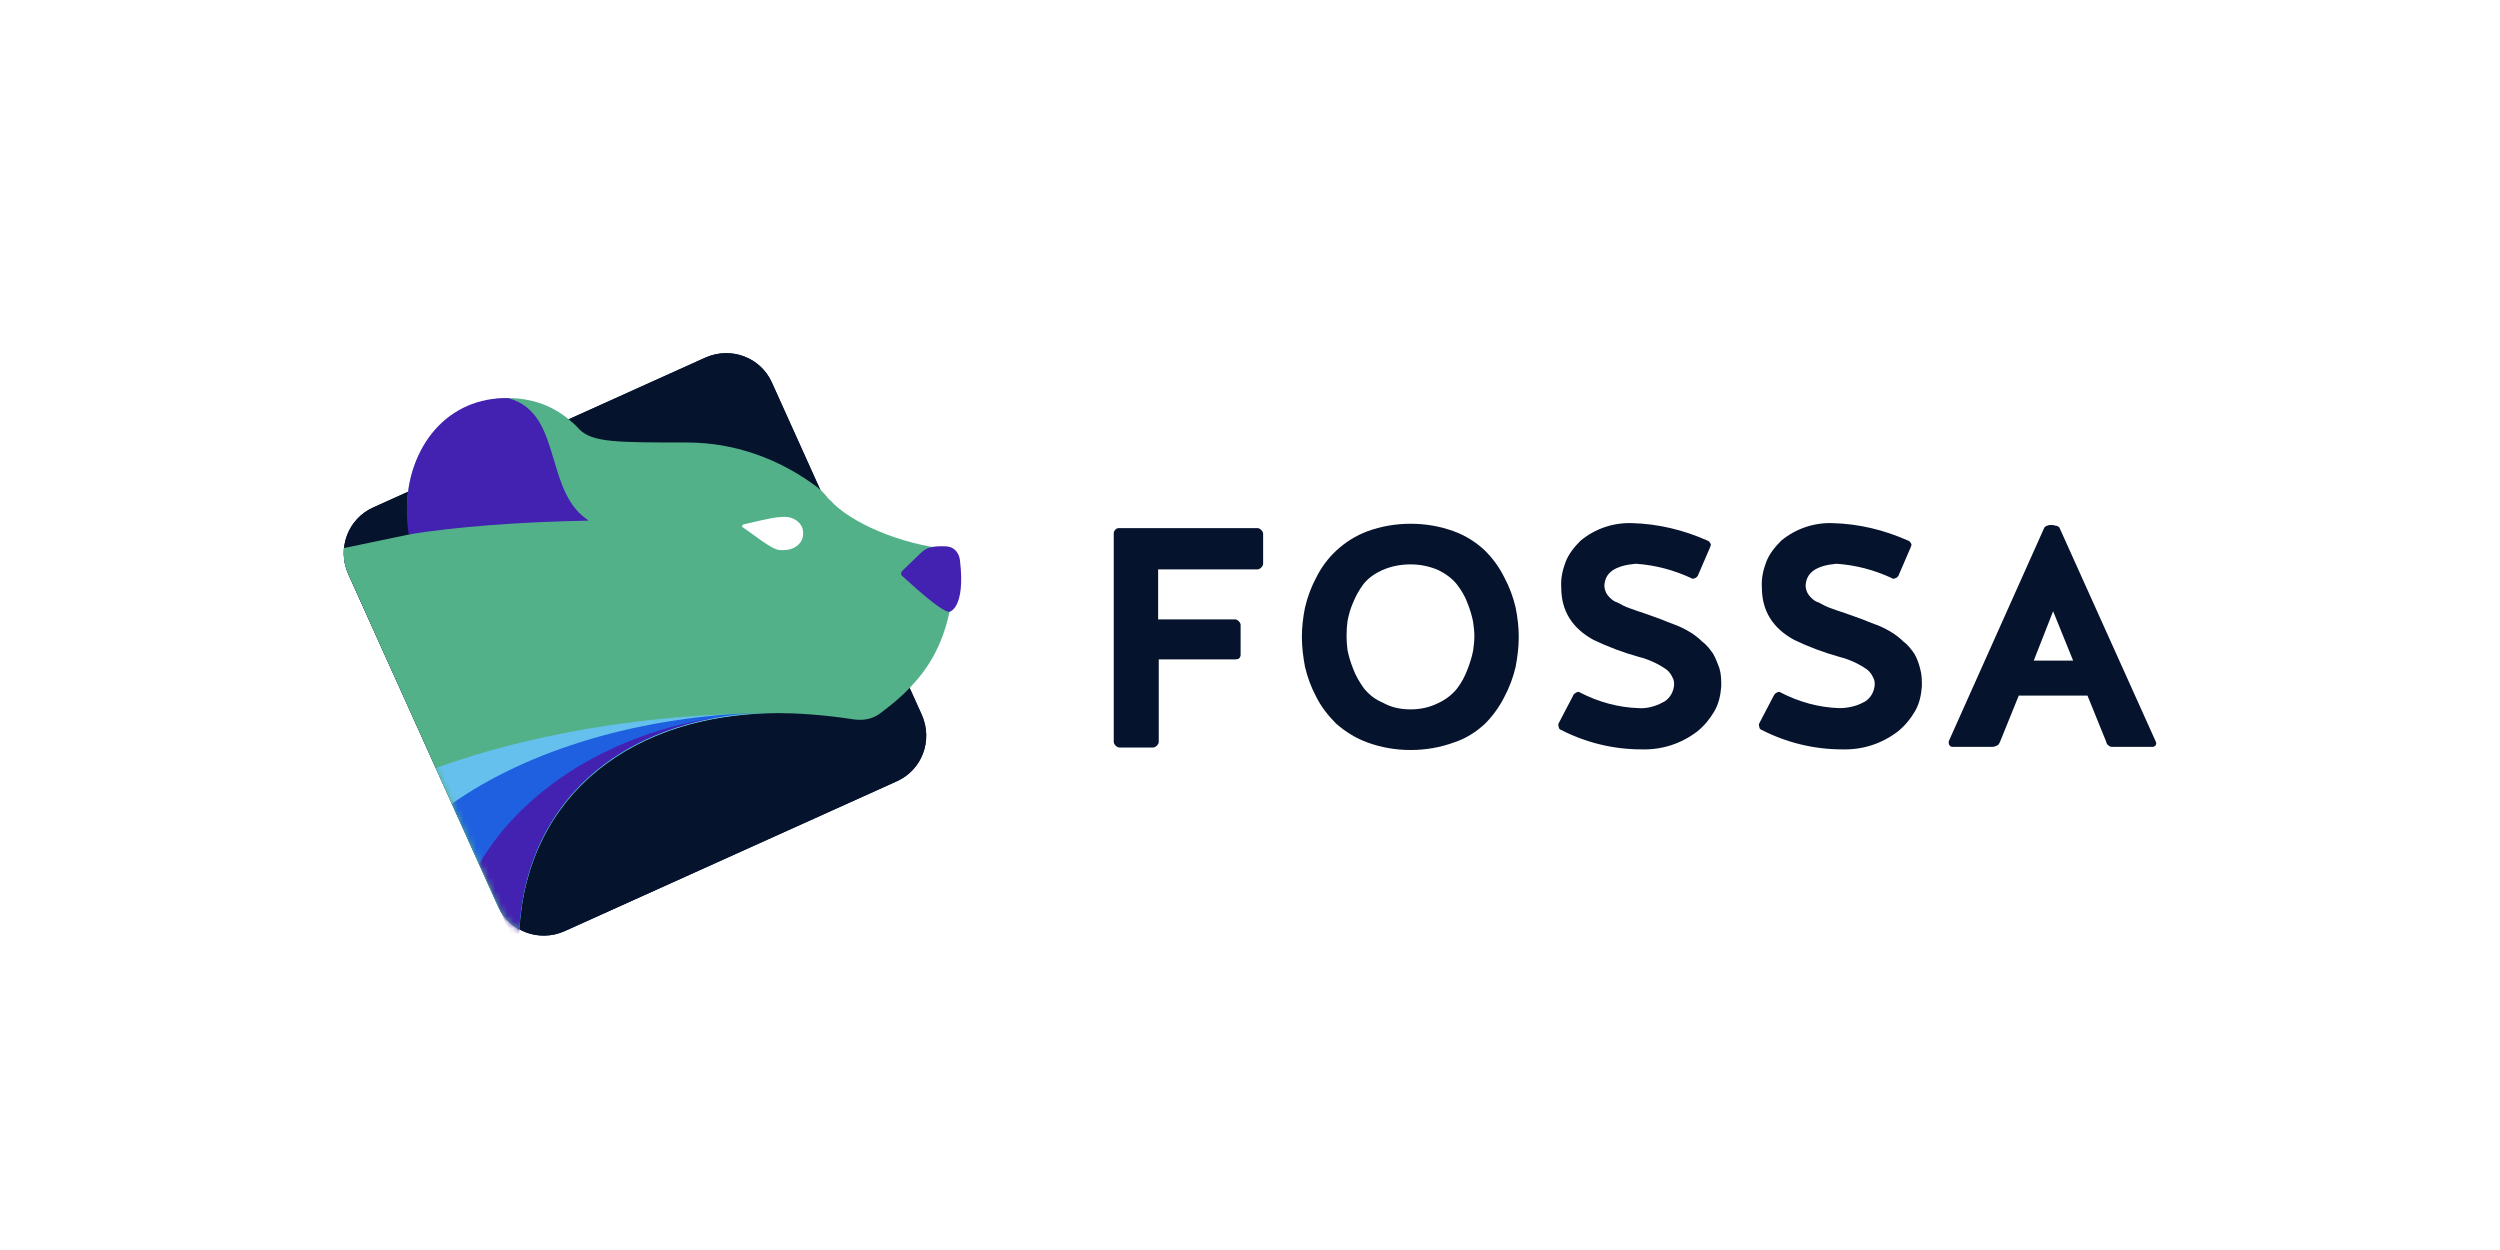
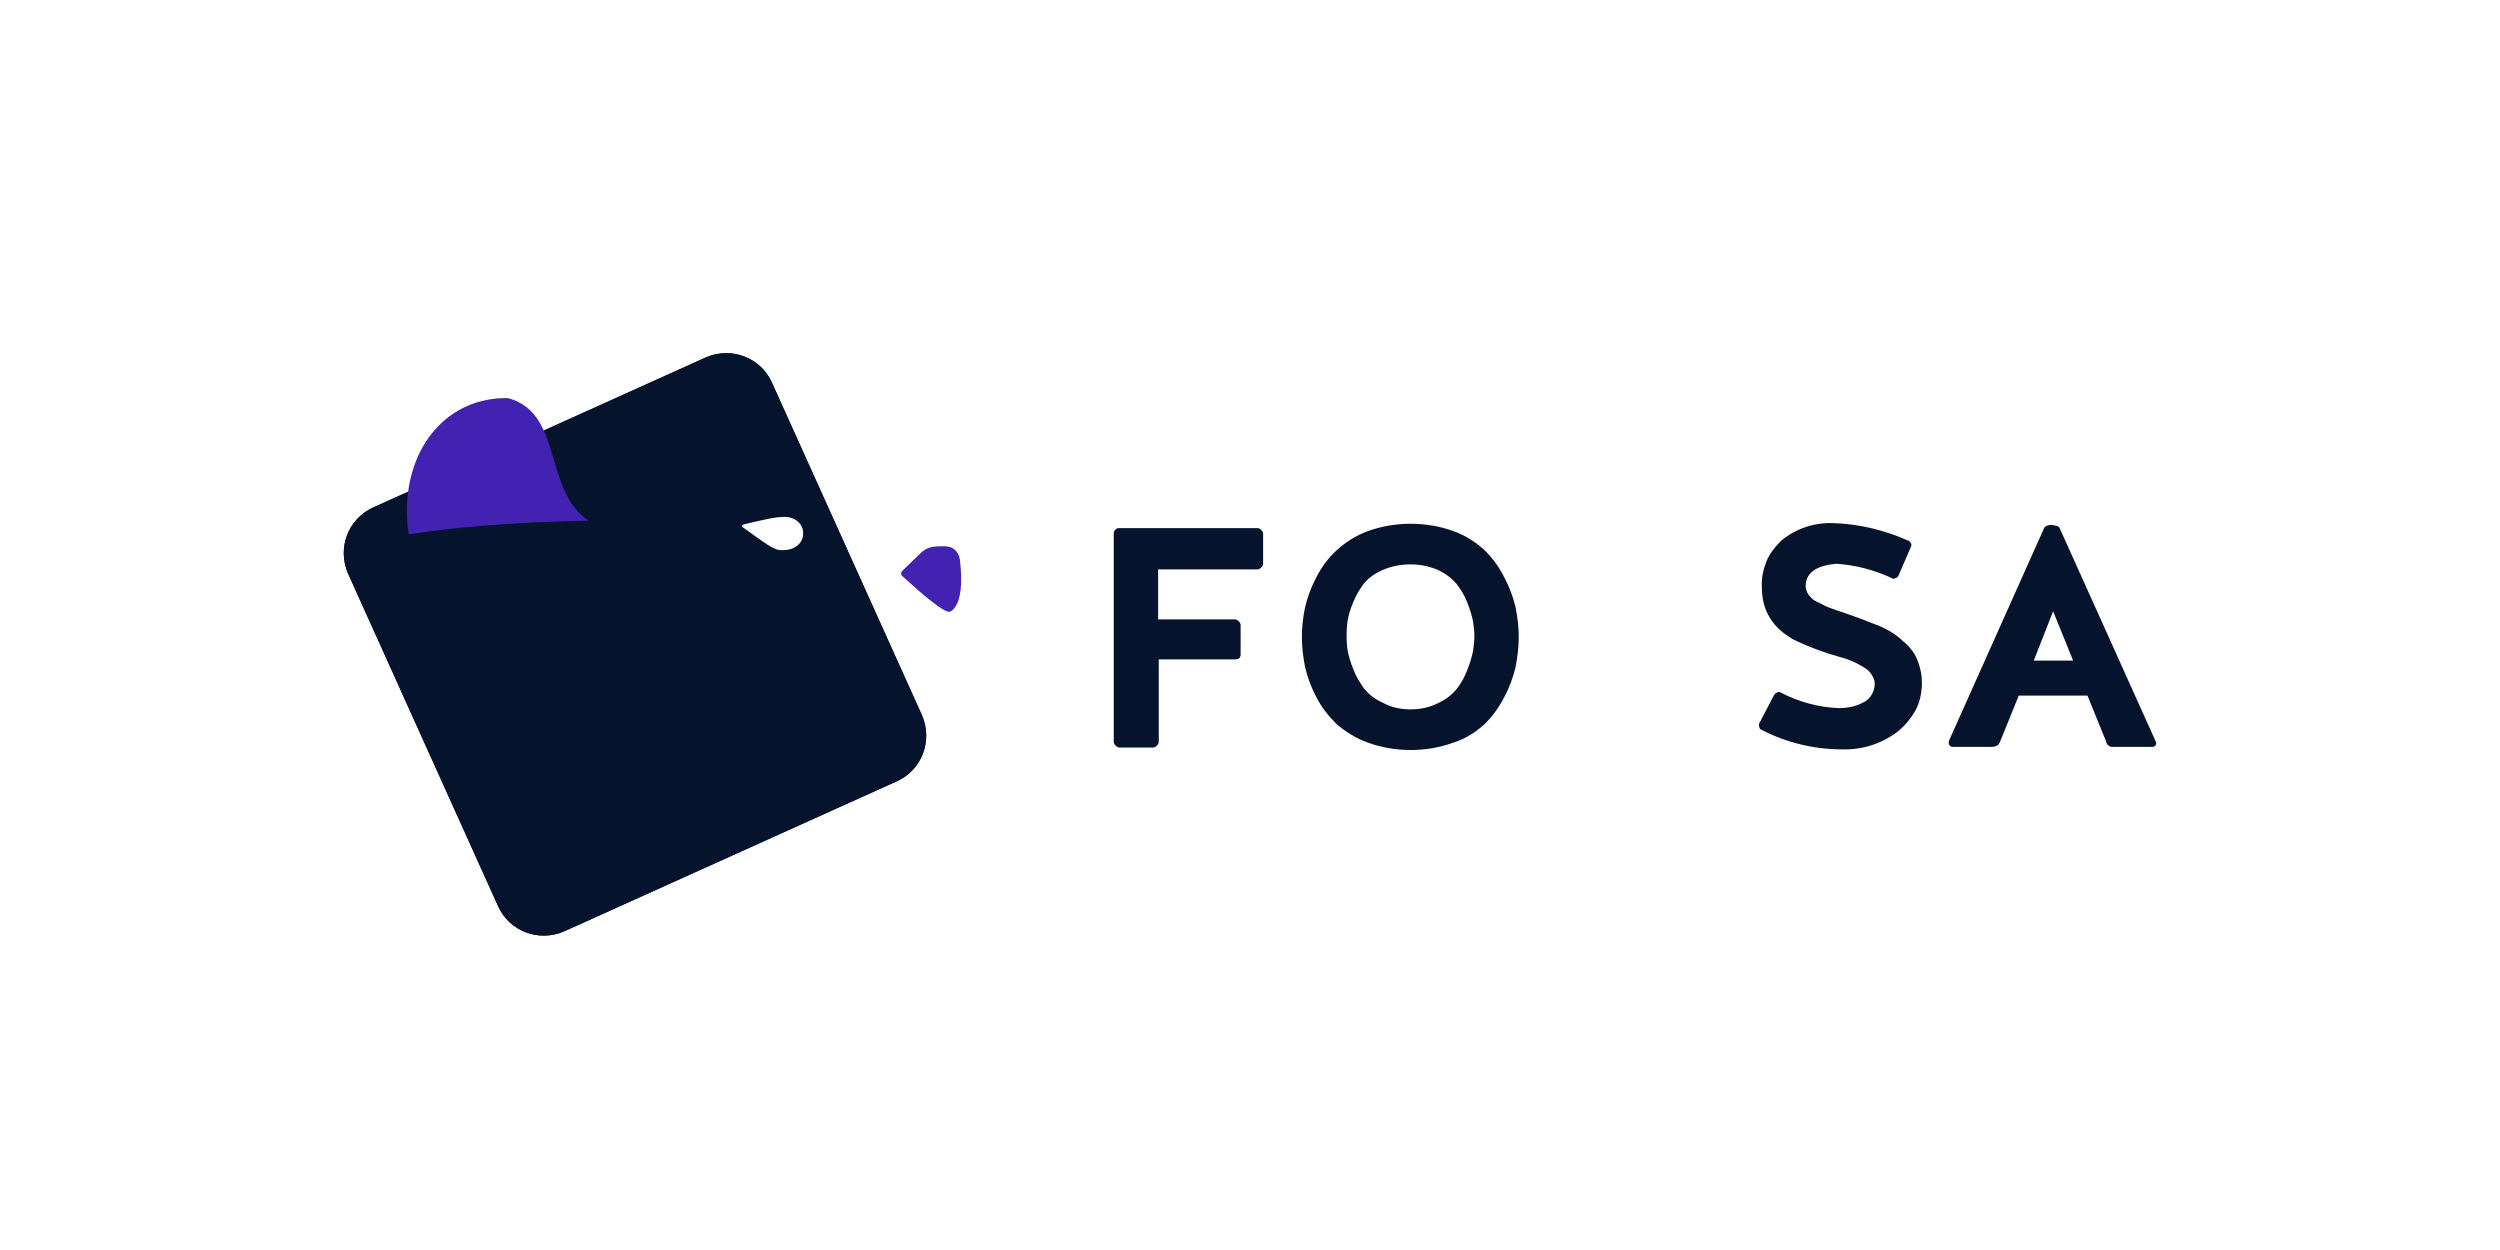
<svg xmlns="http://www.w3.org/2000/svg" version="1.1" id="Layer_2" x="0px" y="0px" viewBox="0 0 400 200" style="enable-background:new 0 0 400 200;" xml:space="preserve">
  <style type="text/css">
	.st0{fill:#031E3D;}
	.st1{fill:#06132D;}
	.st2{fill:#53B18A;}
	.st3{fill:#031E3D;filter:url(#Adobe_OpacityMaskFilter);}
	.st4{mask:url(#mask0_2162_555_00000078747423062168407140000009940368150845255332_);}
	.st5{fill:#66C0EE;}
	.st6{fill:#1F60E0;}
	.st7{fill:#4321B1;}
	.st8{fill-rule:evenodd;clip-rule:evenodd;fill:#FFFFFF;}
</style>
  <g>
    <path class="st0" d="M55.7,91.8c-1.8-4.1,0-8.8,4-10.6l53.2-24c4.1-1.8,8.8,0,10.6,4l24,53.2c1.8,4.1,0,8.8-4,10.6l-53.2,24   c-4.1,1.8-8.8,0-10.6-4L55.7,91.8z" />
    <path class="st1" d="M55.7,91.8c-1.8-4.1,0-8.8,4-10.6l53.2-24c4.1-1.8,8.8,0,10.6,4l24,53.2c1.8,4.1,0,8.8-4,10.6l-53.2,24   c-4.1,1.8-8.8,0-10.6-4L55.7,91.8z" />
-     <path class="st2" d="M55.7,91.8c-0.6-1.3-0.8-2.8-0.7-4.1l11-2.3c-0.5-1.6-0.8-3.3-0.8-4.8c0-0.7,0-1.4,0.1-2   c1-8.4,7.8-14.9,16.1-14.9c3.6,0,7,1.2,9.6,3.4c0.6,0.5,1.2,1,1.7,1.6c2.1,2.1,6,2.1,17.2,2.1c7.8,0,14.9,2.7,20.8,7.1   c0.2,0.2,0.5,0.4,0.7,0.6c0.3,0.3,0.7,0.7,1,1.1c0.1,0.1,0.2,0.3,0.4,0.4c3.2,3.6,11.2,7.1,19.1,7.9v10.1c-1.2,5.5-3.5,9.1-6.3,12   c-1.4,1.5-3.1,2.9-5,4.3c-1.2,0.8-2.6,1-4,0.8c-5.2-0.8-9.4-1-12-1c-23.2,0-40.2,12.9-41.5,34.7c-1.4-0.8-2.6-2.1-3.4-3.7   L55.7,91.8z" />
    <defs>
      <filter id="Adobe_OpacityMaskFilter" filterUnits="userSpaceOnUse" x="69.7" y="114" width="53.8" height="38.2">
        <feColorMatrix type="matrix" values="1 0 0 0 0  0 1 0 0 0  0 0 1 0 0  0 0 0 1 0" />
      </filter>
    </defs>
    <mask maskUnits="userSpaceOnUse" x="69.7" y="114" width="53.8" height="38.2" id="mask0_2162_555_00000078747423062168407140000009940368150845255332_">
-       <path class="st3" d="M55.7,91.8c-1.8-4.1,0-8.8,4-10.6l53.2-24c4.1-1.8,8.8,0,10.6,4l24,53.2c1.8,4.1,0,8.8-4,10.6l-53.2,24    c-4.1,1.8-8.8,0-10.6-4L55.7,91.8z" />
-     </mask>
+       </mask>
    <g class="st4">
      <path class="st5" d="M69.7,122.9L83,152.3c0-0.4,0-0.8,0-0.9c0-23.1,16.9-36.9,40.5-37.3C103.2,114.2,84.6,117.5,69.7,122.9z" />
      <path class="st6" d="M122.5,114c-20.1,0.5-38,6-50.2,14.6L83,152.3c0-0.4,0-0.8,0-0.9C83,128.6,99.4,114.8,122.5,114z" />
      <path class="st7" d="M115.2,114.7c-17.2,2.5-31.5,11.5-38.5,23.5l6.3,14c0-0.4,0-0.8,0-0.9C83,131,96,117.9,115.2,114.7z" />
    </g>
    <path class="st7" d="M65.4,85.5c7.5-1.2,17.6-2,28.8-2.2c-3.4-2.2-4.5-6.1-5.6-9.8c-1.3-4.3-2.5-8.5-7.3-9.8   c-9.5-0.2-16.2,7.5-16.2,18.1C65.1,83,65.2,84.3,65.4,85.5z" />
    <path class="st7" d="M151.9,97.9c0,0,2.6-0.5,1.7-8.2c-0.1-1.1-0.8-2-1.7-2.2c-0.4-0.1-0.8-0.1-1.1-0.1c-1.8,0-2.6,0.2-3.6,1.2   l-2.8,2.7c-0.3,0.3-0.3,0.7,0,0.9C147.9,95.4,150.9,97.9,151.9,97.9z" />
    <path class="st8" d="M125.7,88c1.6-0.1,2.8-1.2,2.8-2.6l0,0c0.1-1.6-1.4-2.8-3.2-2.7c-1.5,0.1-1.6,0.1-6.3,1.2   c-0.3,0.1-0.4,0.4-0.1,0.5C124,88.1,124.1,88.1,125.7,88z" />
    <path class="st1" d="M197.7,105.5h-12.3v13.2c0,0.2-0.1,0.4-0.3,0.6c-0.2,0.2-0.4,0.3-0.6,0.3h-5.4c-0.2,0-0.4-0.1-0.6-0.3   c-0.2-0.2-0.3-0.4-0.3-0.6V85.3c0-0.2,0.1-0.4,0.3-0.6c0.2-0.2,0.4-0.2,0.6-0.2h22.1c0.2,0,0.4,0.1,0.6,0.3   c0.2,0.2,0.3,0.4,0.3,0.6v4.8c0,0.2-0.1,0.4-0.3,0.6c-0.2,0.2-0.4,0.3-0.6,0.3h-15.9v8h12.3c0.2,0,0.4,0.1,0.6,0.3   c0.2,0.2,0.3,0.4,0.3,0.6v4.8c0,0.2-0.1,0.4-0.3,0.6C198.2,105.4,197.9,105.5,197.7,105.5z" />
    <path class="st1" d="M225.7,83.8c2.4,0,4.7,0.4,6.9,1.2c1.9,0.7,3.5,1.7,5,3.1c1.3,1.3,2.3,2.7,3.1,4.3c0.8,1.5,1.4,3.1,1.8,4.8   c0.3,1.5,0.5,3.1,0.5,4.7c0,1.6-0.2,3.2-0.5,4.8c-0.4,1.7-1,3.3-1.8,4.8c-0.8,1.6-1.9,3.1-3.1,4.3c-1.4,1.3-3.1,2.4-5,3   c-2.2,0.8-4.5,1.2-6.9,1.2c-2.4,0-4.7-0.4-6.9-1.2c-1.9-0.7-3.5-1.7-5-3c-1.3-1.3-2.4-2.7-3.2-4.3c-0.8-1.5-1.4-3.1-1.8-4.8   c-0.3-1.6-0.5-3.2-0.5-4.8c0-1.6,0.2-3.2,0.5-4.7c0.4-1.7,1-3.3,1.8-4.8c0.8-1.6,1.9-3.1,3.2-4.3c1.4-1.3,3.1-2.4,5-3.1   C221,84.2,223.3,83.8,225.7,83.8z M225.7,113.5c1.5,0,3-0.3,4.4-1c1.1-0.5,2.2-1.3,3-2.3c0.7-0.9,1.3-2,1.7-3.1c0.4-1,0.7-2,0.9-3   c0.1-0.8,0.2-1.5,0.2-2.3c0-0.8-0.1-1.5-0.2-2.3c-0.2-1-0.5-2-0.9-3c-0.4-1.1-1-2.1-1.7-3c-0.8-1-1.8-1.7-3-2.3   c-1.4-0.6-2.9-0.9-4.4-0.9c-1.6,0-3.1,0.3-4.5,0.9c-1.1,0.5-2.2,1.2-3,2.2c-0.7,0.9-1.3,2-1.7,3c-0.4,0.9-0.7,1.9-0.9,3   c-0.2,1.5-0.2,3.1,0,4.6c0.2,1,0.5,2,0.9,3c0.4,1.1,1,2.1,1.7,3.1c0.8,1,1.8,1.8,3,2.3C222.6,113.2,224.1,113.5,225.7,113.5   L225.7,113.5z" />
-     <path class="st1" d="M256.7,93.7c0,0.5,0.2,1.1,0.5,1.5c0.4,0.5,0.9,1,1.6,1.2c0.7,0.4,1.3,0.7,1.9,0.9c0.5,0.2,1.4,0.5,2.6,0.9   l2.5,0.9c0.5,0.2,1.2,0.5,2.3,0.9c0.8,0.3,1.6,0.7,2.4,1.2c0.5,0.3,1.2,0.8,1.9,1.5c0.7,0.5,1.2,1.2,1.7,1.9c0.4,0.7,0.7,1.5,1,2.3   c0.3,1,0.3,1.9,0.3,2.9c-0.1,1.4-0.4,2.8-1.1,4c-0.7,1.2-1.6,2.3-2.7,3.2c-2.6,2-5.7,3-9,2.9c-4.5,0-8.9-1.1-12.8-3.1   c-0.1,0-0.2-0.1-0.3-0.2c-0.1-0.1-0.1-0.2-0.1-0.3c-0.1-0.2-0.1-0.4,0-0.6l2.3-4.4c0-0.1,0.1-0.2,0.2-0.3c0.1-0.1,0.2-0.1,0.3-0.2   c0.1,0,0.2-0.1,0.3-0.1c0.1,0,0.2,0,0.3,0.1c2.9,1.5,6.1,2.4,9.4,2.5c1.3,0.1,2.7-0.3,3.8-0.9c0.5-0.2,0.9-0.6,1.2-1   c0.3-0.4,0.5-0.9,0.6-1.4c0.1-0.5,0.1-1.1-0.2-1.6c-0.2-0.5-0.6-1-1-1.3c-1.3-0.9-2.8-1.6-4.4-2c-2.5-0.7-4.9-1.6-7.2-2.7   c-3.5-1.9-5.2-4.7-5.2-8.4c-0.1-1.4,0.2-2.8,0.7-4.1c0.5-1.3,1.4-2.4,2.4-3.4c2.3-1.9,5.2-2.9,8.2-2.8c4.2,0.1,8.3,1.1,12.1,2.8   c0.1,0,0.2,0.1,0.3,0.2c0.1,0.1,0.1,0.2,0.2,0.3c0,0.1,0.1,0.2,0,0.3c0,0.1-0.1,0.2-0.1,0.3l-1.9,4.4c0,0.1-0.1,0.2-0.2,0.3   c-0.1,0.1-0.2,0.2-0.3,0.2c-0.1,0-0.2,0.1-0.3,0.1c-0.1,0-0.2,0-0.3-0.1c-2.8-1.3-5.8-2.1-8.9-2.3   C258.4,90.5,256.8,91.6,256.7,93.7z" />
    <path class="st1" d="M288.9,93.7c0,0.5,0.2,1.1,0.5,1.5c0.4,0.5,0.9,1,1.6,1.2c0.7,0.4,1.3,0.7,1.9,0.9c0.5,0.2,1.4,0.5,2.6,0.9   l2.5,0.9c0.5,0.2,1.2,0.5,2.3,0.9c0.8,0.3,1.6,0.7,2.4,1.2c0.5,0.3,1.2,0.8,1.9,1.5c0.7,0.5,1.2,1.2,1.7,1.9   c0.4,0.7,0.7,1.5,0.9,2.3c0.3,1,0.3,1.9,0.3,2.9c-0.1,1.4-0.4,2.8-1.1,4s-1.6,2.3-2.7,3.2c-2.6,2-5.7,3-9,2.9   c-4.5,0-8.9-1.1-12.8-3.1c-0.1,0-0.2-0.1-0.3-0.2c-0.1-0.1-0.1-0.2-0.1-0.3c-0.1-0.2-0.1-0.4,0-0.6l2.3-4.4   c0.1-0.1,0.1-0.2,0.2-0.3c0.1-0.1,0.2-0.1,0.3-0.2c0.1,0,0.2-0.1,0.3-0.1c0.1,0,0.2,0,0.3,0.1c2.9,1.5,6.1,2.4,9.4,2.5   c1.3,0,2.7-0.3,3.8-0.9c0.5-0.2,0.9-0.6,1.2-1c0.3-0.4,0.5-0.9,0.6-1.4c0.1-0.5,0.1-1.1-0.2-1.6c-0.2-0.5-0.6-1-1-1.3   c-1.3-0.9-2.8-1.6-4.4-2c-2.5-0.7-4.9-1.6-7.2-2.7c-3.5-1.9-5.2-4.7-5.2-8.4c-0.1-1.4,0.2-2.8,0.7-4.1c0.5-1.3,1.4-2.4,2.4-3.4   c2.3-1.9,5.2-2.9,8.2-2.8c4.2,0.1,8.3,1.1,12.1,2.8c0.1,0,0.2,0.1,0.3,0.2c0.1,0.1,0.1,0.2,0.2,0.3c0,0.1,0.1,0.2,0,0.3   c0,0.1-0.1,0.2-0.1,0.3l-1.9,4.4c0,0.1-0.1,0.2-0.2,0.3c-0.1,0.1-0.2,0.2-0.3,0.2c-0.1,0-0.2,0.1-0.3,0.1c-0.1,0-0.2,0-0.3-0.1   c-2.8-1.3-5.8-2.1-8.9-2.3C290.6,90.5,289,91.6,288.9,93.7z" />
    <path class="st1" d="M329.5,84.4l15.4,34.2c0,0.1,0.1,0.2,0.1,0.3c0,0.1,0,0.2-0.1,0.3c0,0.1-0.1,0.2-0.2,0.2   c-0.1,0.1-0.2,0.1-0.3,0.1h-6.3c-0.3,0-0.5,0-0.7-0.2c-0.2-0.1-0.4-0.4-0.4-0.6l-3-7.4h-11l-3,7.4c-0.1,0.2-0.2,0.5-0.5,0.6   c-0.2,0.1-0.5,0.2-0.7,0.2h-6.4c-0.1,0-0.2,0-0.3-0.1c-0.1,0-0.1-0.1-0.2-0.2c-0.1-0.1-0.1-0.2-0.1-0.3c0-0.1,0-0.2,0-0.3   l15.3-34.2c0.1-0.1,0.3-0.3,0.5-0.3c0.2-0.1,0.4-0.1,0.6-0.1c0.2,0,0.4,0,0.6,0.1C329.2,84.1,329.4,84.3,329.5,84.4z M328.5,97.8   l-3.1,7.9h6.3L328.5,97.8z" />
  </g>
</svg>